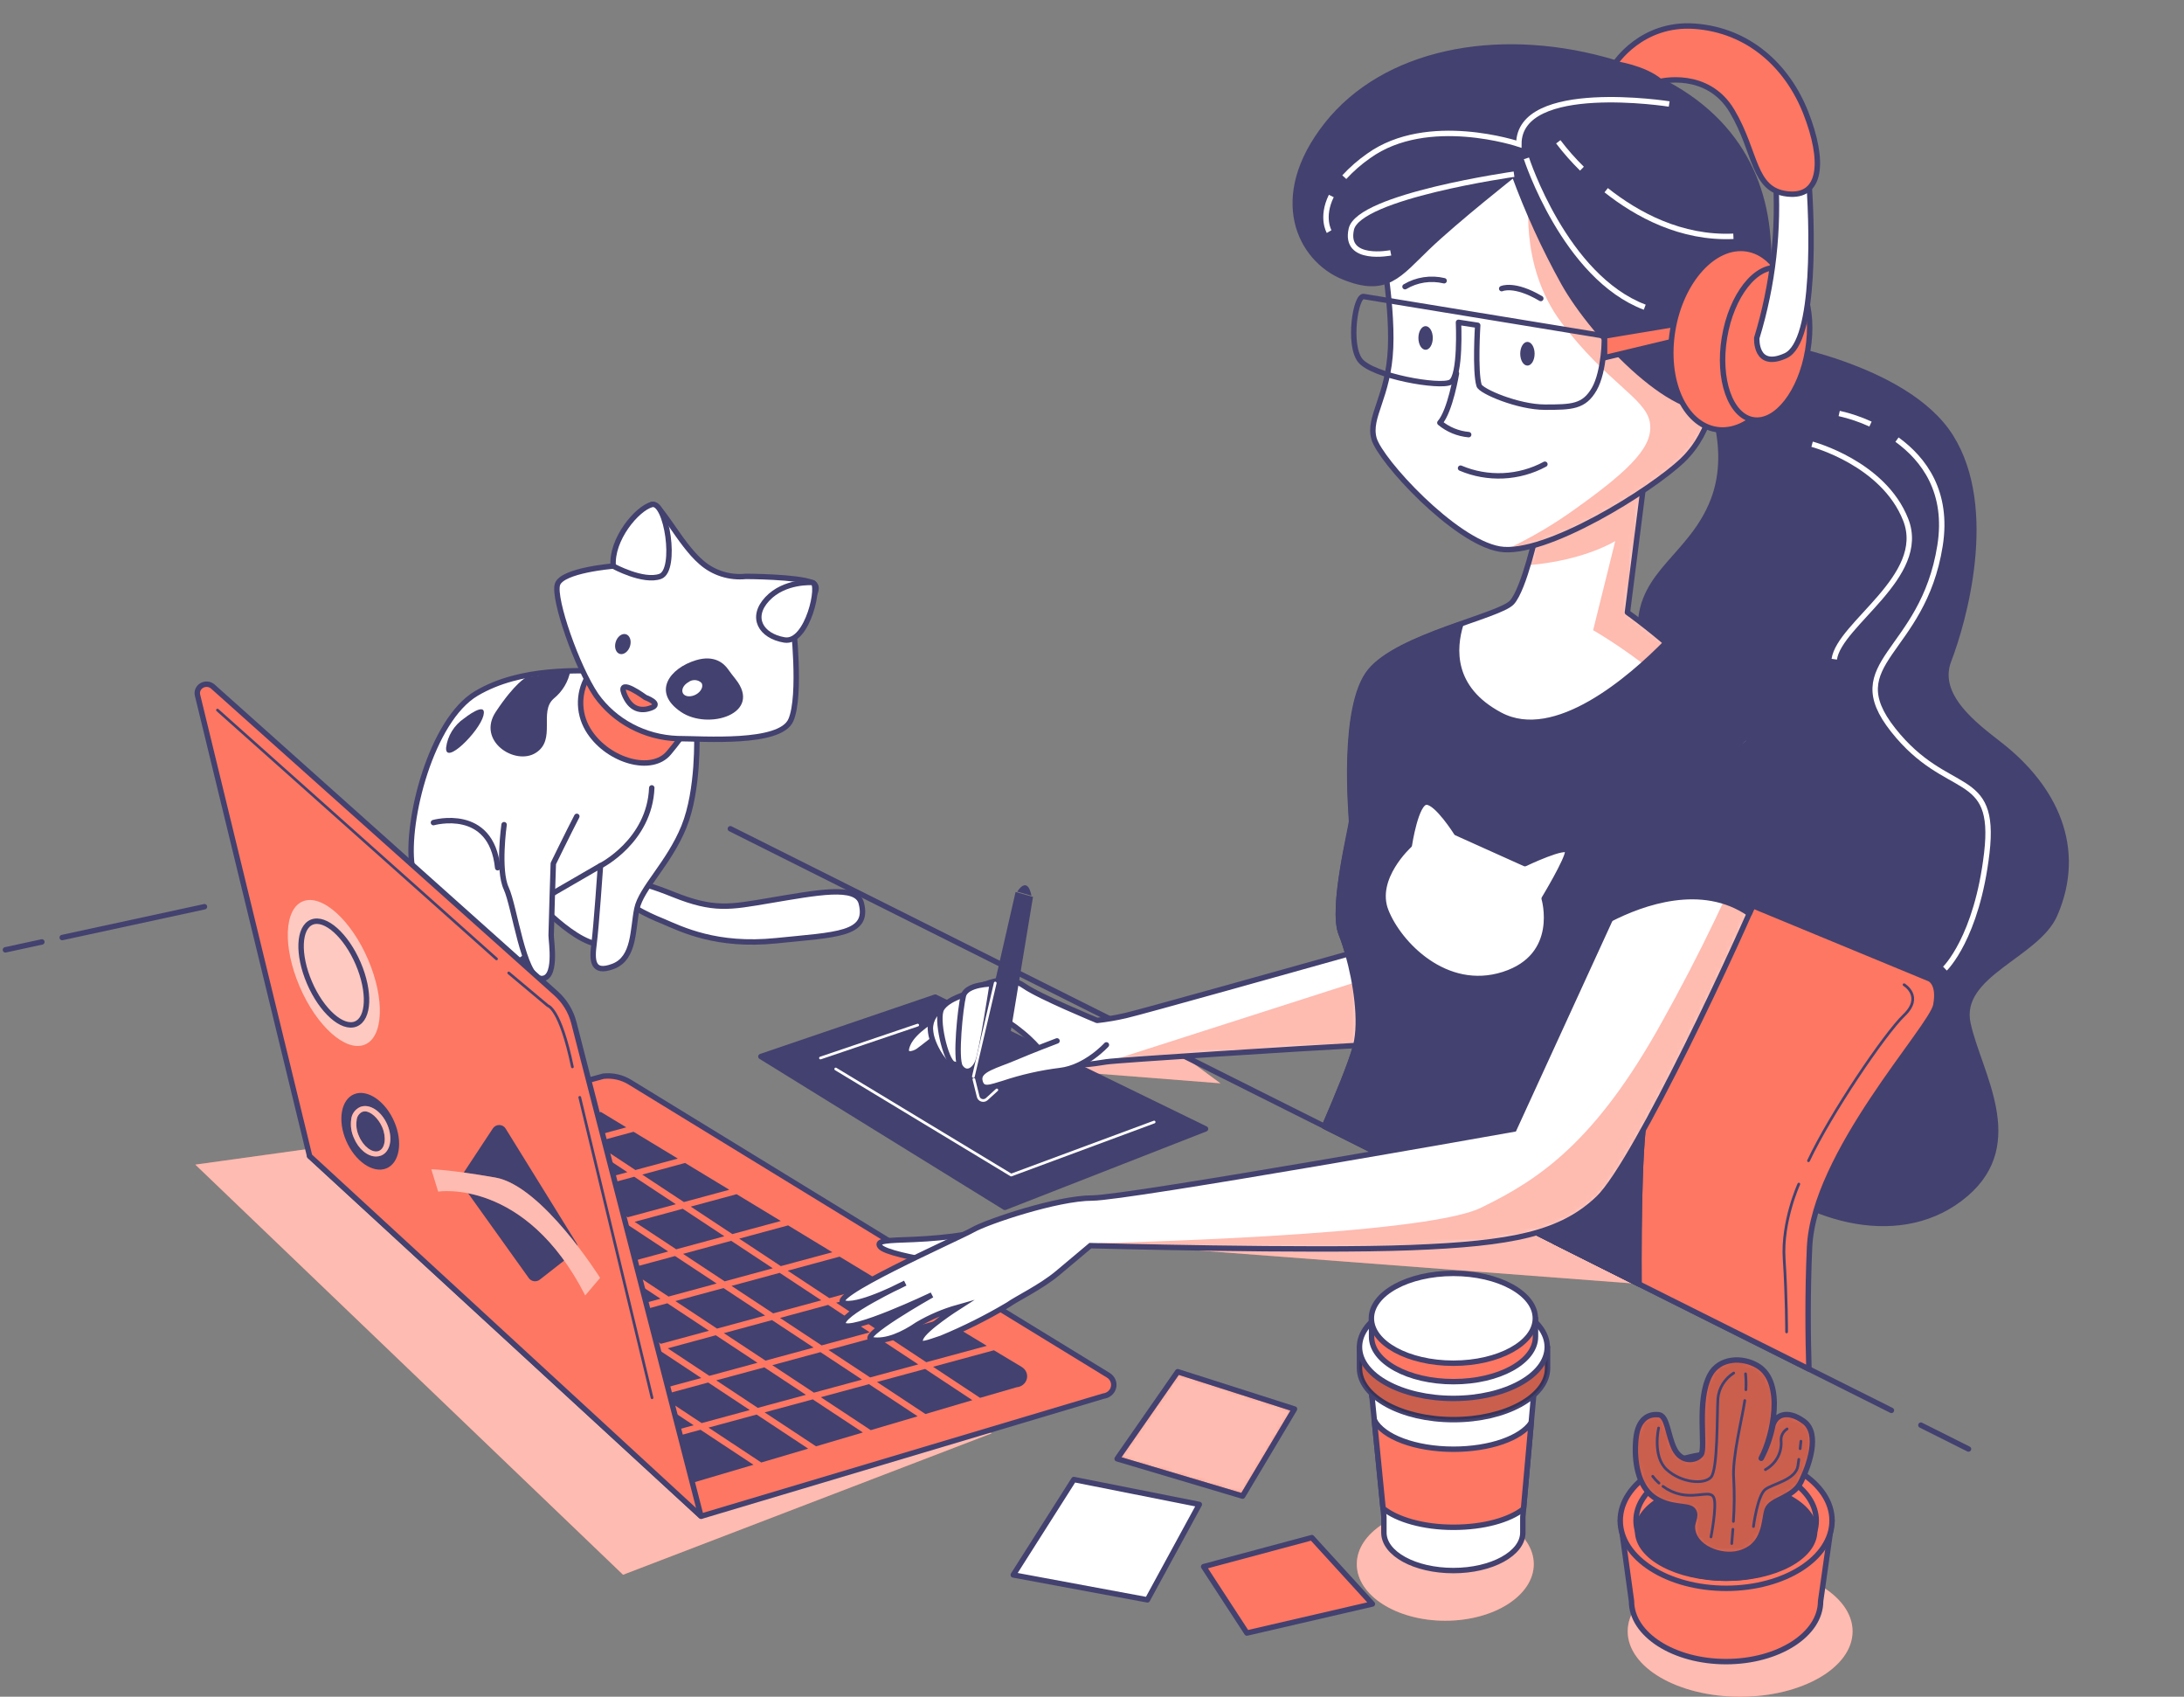
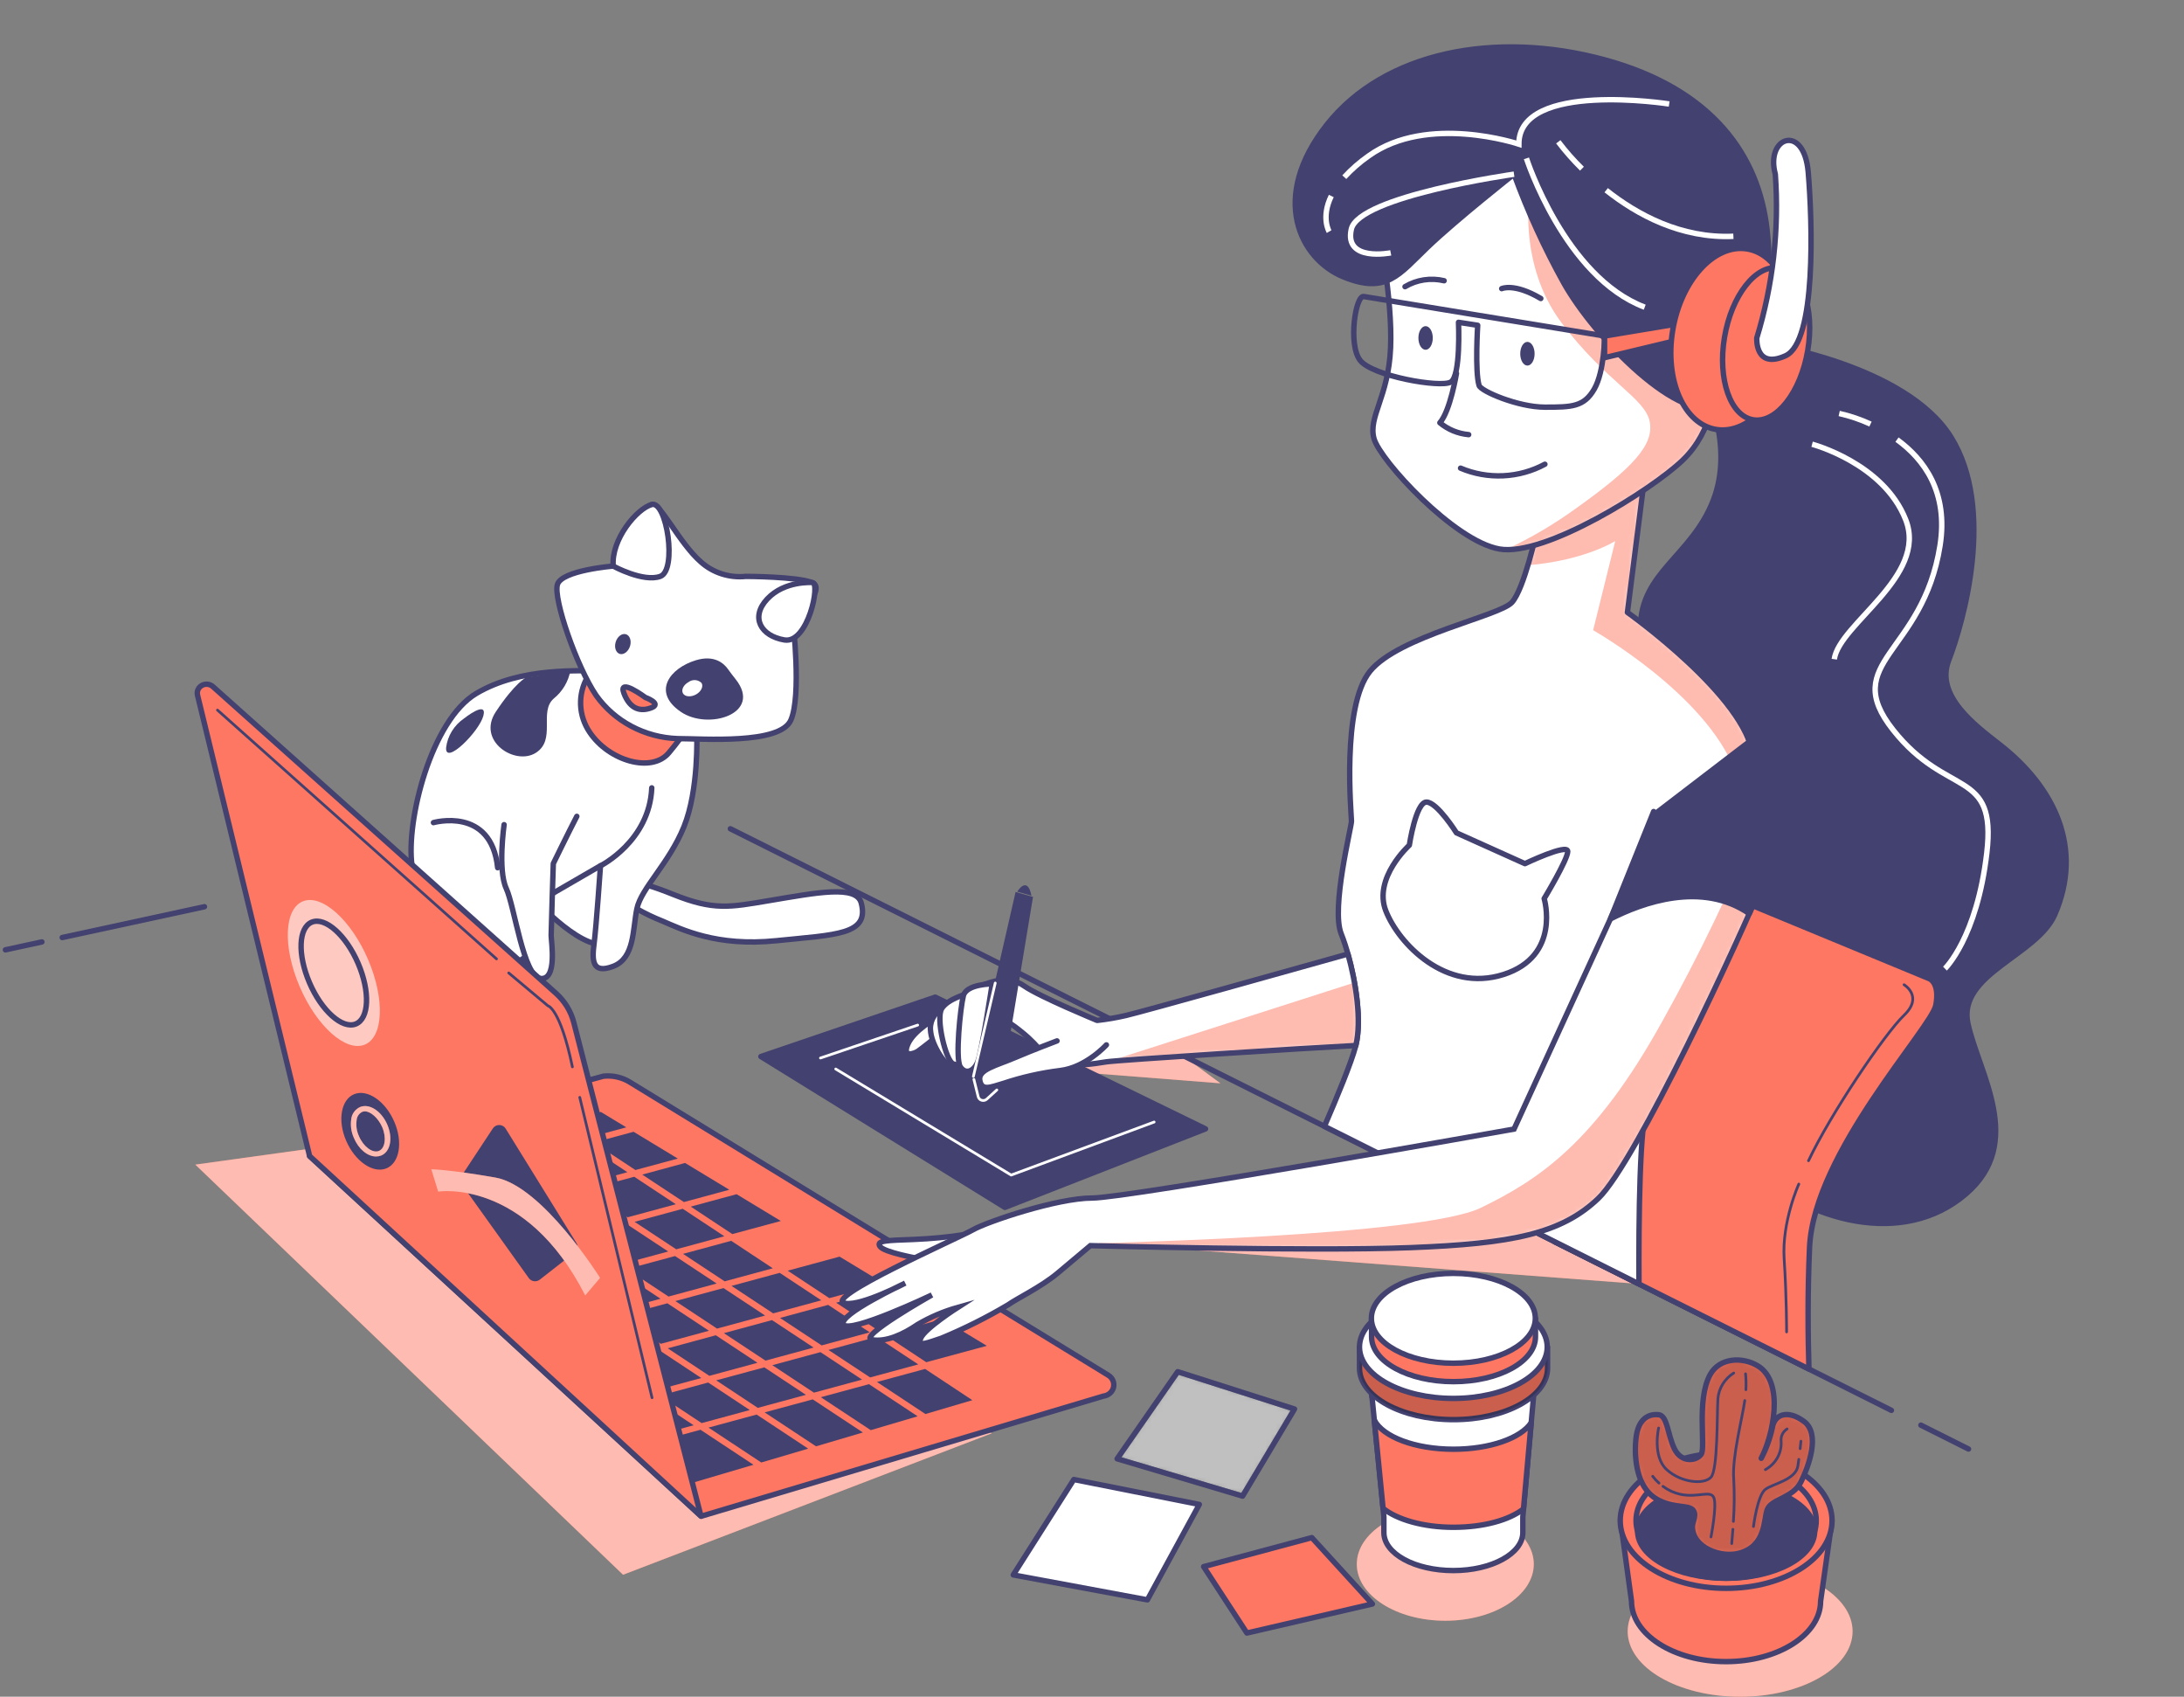
<svg xmlns="http://www.w3.org/2000/svg" width="403" height="313" viewBox="0 0 403 313" fill="none">
  <rect x="0" y="0" width="403" height="313" fill="#808080" stroke="none" />
  <path d="M183.001 264.408L114.969 290.499L36.037 214.838L87.75 207.667L183.001 264.408Z" fill="#FD7762" />
  <path opacity="0.5" d="M183.001 264.408L114.969 290.499L36.037 214.838L87.75 207.667L183.001 264.408Z" fill="white" />
  <path d="M266.689 298.981C275.708 298.981 283.019 294.308 283.019 288.543C283.019 282.778 275.708 278.104 266.689 278.104C257.671 278.104 250.36 282.778 250.36 288.543C250.36 294.308 257.671 298.981 266.689 298.981Z" fill="#FD7762" />
  <path opacity="0.5" d="M266.689 298.981C275.708 298.981 283.019 294.308 283.019 288.543C283.019 282.778 275.708 278.104 266.689 278.104C257.671 278.104 250.36 282.778 250.36 288.543C250.36 294.308 257.671 298.981 266.689 298.981Z" fill="white" />
  <path d="M202.739 229.277L302.43 236.849L280.304 225.932L202.739 229.277Z" fill="#FD7762" />
  <path opacity="0.5" d="M202.739 229.277L302.43 236.849L280.304 225.932L202.739 229.277Z" fill="white" />
  <path d="M225.192 199.842L195.616 197.523L199.331 193.316H216.344L225.192 199.842Z" fill="#FD7762" />
  <path opacity="0.5" d="M225.192 199.842L195.616 197.523L199.331 193.316H216.344L225.192 199.842Z" fill="white" />
  <path d="M321.097 313C332.556 313 341.845 307.599 341.845 300.937C341.845 294.275 332.556 288.875 321.097 288.875C309.638 288.875 300.348 294.275 300.348 300.937C300.348 307.599 309.638 313 321.097 313Z" fill="#FD7762" />
  <path opacity="0.5" d="M321.097 313C332.556 313 341.845 307.599 341.845 300.937C341.845 294.275 332.556 288.875 321.097 288.875C309.638 288.875 300.348 294.275 300.348 300.937C300.348 307.599 309.638 313 321.097 313Z" fill="white" />
  <path d="M198.147 272.93L186.971 290.529L211.721 295.127L221.304 277.528L198.147 272.93Z" fill="white" stroke="#43416F" stroke-linecap="round" stroke-linejoin="round" />
-   <path d="M217.313 253.041L206.138 269.104L229.285 275.991L238.868 259.928L217.313 253.041Z" fill="#FD7762" />
  <mask id="mask0_3_2717" style="mask-type:luminance" maskUnits="userSpaceOnUse" x="206" y="253" width="33" height="23">
    <path d="M217.313 253.041L206.138 269.104L229.285 275.991L238.868 259.928L217.313 253.041Z" fill="white" />
  </mask>
  <g mask="url(#mask0_3_2717)">
    <path opacity="0.5" d="M217.313 253.041L206.138 269.104L229.285 275.991L238.868 259.928L217.313 253.041Z" fill="white" stroke="#43416F" stroke-miterlimit="10" />
  </g>
  <path d="M217.313 253.041L206.138 269.104L229.285 275.991L238.868 259.928L217.313 253.041Z" stroke="#43416F" stroke-linecap="round" stroke-linejoin="round" />
  <path d="M242.063 283.651L222.1 289.002L230.081 301.25L253.238 295.889L242.063 283.651Z" fill="#FD7762" stroke="#43416F" stroke-linecap="round" stroke-linejoin="round" />
  <path d="M299.011 280.511L301.052 295.371C301.052 301.525 308.86 306.524 318.494 306.524C328.129 306.524 335.946 301.525 335.946 295.371L338.049 280.511H299.011Z" fill="#FD7762" stroke="#43416F" stroke-linecap="round" stroke-linejoin="round" />
  <path d="M318.515 293.003C329.309 293.003 338.059 287.41 338.059 280.511C338.059 273.611 329.309 268.018 318.515 268.018C307.721 268.018 298.97 273.611 298.97 280.511C298.97 287.41 307.721 293.003 318.515 293.003Z" fill="#FD7762" stroke="#43416F" stroke-linecap="round" stroke-linejoin="round" />
  <path d="M318.515 291.135C327.697 291.135 335.14 286.378 335.14 280.511C335.14 274.643 327.697 269.887 318.515 269.887C309.333 269.887 301.889 274.643 301.889 280.511C301.889 286.378 309.333 291.135 318.515 291.135Z" fill="#FD7762" stroke="#43416F" stroke-linecap="round" stroke-linejoin="round" />
  <path d="M318.515 291.145C327.539 291.145 334.854 287.247 334.854 282.438C334.854 277.63 327.539 273.731 318.515 273.731C309.49 273.731 302.175 277.63 302.175 282.438C302.175 287.247 309.49 291.145 318.515 291.145Z" fill="#43416F" stroke="#43416F" stroke-linecap="round" stroke-linejoin="round" />
  <path d="M324.403 251.994C321.566 250.243 317.259 250.399 315.534 253.637C312.983 258.353 314.81 267.089 313.891 268.312C312.973 269.534 310.248 269.887 308.972 267.265C307.696 264.643 307.696 261.151 306.053 260.974C304.41 260.798 302.226 261.503 301.859 265.523C301.491 269.544 302.226 274.083 305.145 276.177C308.064 278.271 311.34 277.576 312.289 278.456C313.238 279.337 312.289 280.706 312.289 281.606C312.289 285.52 317.627 287.476 321.005 286.498C325.924 285.099 325.383 280.374 326.108 278.456C326.832 276.539 330.854 276.353 332.313 273.389C333.772 270.425 335.956 264.467 332.854 262.197C329.751 259.928 327.384 260.974 327.026 263.42C326.602 265.362 325.915 267.243 324.985 269.016C327.169 264.878 329.312 255.026 324.403 251.994Z" fill="#FD7762" />
  <mask id="mask1_3_2717" style="mask-type:luminance" maskUnits="userSpaceOnUse" x="301" y="250" width="34" height="37">
    <path d="M324.403 251.994C321.566 250.243 317.259 250.399 315.534 253.637C312.983 258.353 314.81 267.089 313.891 268.312C312.973 269.534 310.248 269.887 308.972 267.265C307.696 264.643 307.696 261.151 306.053 260.974C304.41 260.798 302.226 261.503 301.859 265.523C301.491 269.544 302.226 274.083 305.145 276.177C308.064 278.271 311.34 277.576 312.289 278.456C313.238 279.337 312.289 280.706 312.289 281.606C312.289 285.52 317.627 287.476 321.005 286.498C325.924 285.099 325.383 280.374 326.108 278.456C326.832 276.539 330.854 276.353 332.313 273.389C333.772 270.425 335.956 264.467 332.854 262.197C329.751 259.928 327.384 260.974 327.026 263.42C326.602 265.362 325.915 267.243 324.985 269.016C327.169 264.878 329.312 255.026 324.403 251.994Z" fill="white" />
  </mask>
  <g mask="url(#mask1_3_2717)">
    <path opacity="0.2" d="M324.403 251.994C321.566 250.243 317.259 250.399 315.534 253.637C312.983 258.353 314.81 267.089 313.891 268.312C312.973 269.534 310.248 269.887 308.972 267.265C307.696 264.643 307.696 261.151 306.053 260.974C304.41 260.798 302.226 261.503 301.859 265.523C301.491 269.544 302.226 274.083 305.145 276.177C308.064 278.271 311.34 277.576 312.289 278.456C313.238 279.337 312.289 280.706 312.289 281.606C312.289 285.52 317.627 287.476 321.005 286.498C325.924 285.099 325.383 280.374 326.108 278.456C326.832 276.539 330.854 276.353 332.313 273.389C333.772 270.425 335.956 264.467 332.854 262.197C329.751 259.928 327.384 260.974 327.026 263.42C326.602 265.362 325.915 267.243 324.985 269.016C327.169 264.878 329.312 255.026 324.403 251.994Z" fill="black" />
  </g>
  <path d="M324.403 251.994C321.566 250.243 317.259 250.399 315.534 253.637C312.983 258.353 314.81 267.089 313.891 268.312C312.973 269.534 310.248 269.887 308.972 267.265C307.696 264.643 307.696 261.151 306.053 260.974C304.41 260.798 302.226 261.503 301.859 265.523C301.491 269.544 302.226 274.083 305.145 276.177C308.064 278.271 311.34 277.576 312.289 278.456C313.238 279.337 312.289 280.706 312.289 281.606C312.289 285.52 317.627 287.476 321.005 286.498C325.924 285.099 325.383 280.374 326.108 278.456C326.832 276.539 330.853 276.353 332.313 273.389C333.772 270.425 335.956 264.467 332.854 262.197C329.751 259.928 327.384 260.974 327.026 263.42C326.602 265.362 325.915 267.243 324.985 269.016C327.169 264.878 329.312 255.026 324.403 251.994Z" stroke="#43416F" stroke-linecap="round" stroke-linejoin="round" />
  <path d="M319.913 253.285C319.085 253.807 318.392 254.503 317.886 255.32C317.381 256.137 317.075 257.054 316.994 258C316.81 261.151 316.994 271.11 315.718 272.508C314.442 273.907 310.248 273.555 307.553 271.11C304.859 268.664 306.053 263.43 306.053 263.43" stroke="#43416F" stroke-width="0.5" stroke-linecap="round" stroke-linejoin="round" />
  <path d="M306.859 274.191C307.805 274.896 308.898 275.397 310.064 275.658C313.35 276.353 315.718 274.788 316.269 276.353C316.82 277.918 315.718 283.524 315.718 283.524" stroke="#43416F" stroke-width="0.5" stroke-linecap="round" stroke-linejoin="round" />
  <path d="M304.961 272.333C305.301 272.792 305.691 273.215 306.125 273.595" stroke="#43416F" stroke-width="0.5" stroke-linecap="round" stroke-linejoin="round" />
  <path d="M319.852 280.658C320.036 278.053 320.056 275.439 319.913 272.832C319.586 268.918 321.485 261.65 321.954 258.363" stroke="#43416F" stroke-width="0.5" stroke-linecap="round" stroke-linejoin="round" />
  <path d="M319.545 284.747C319.545 284.747 319.647 283.68 319.76 282.115" stroke="#43416F" stroke-width="0.5" stroke-linecap="round" stroke-linejoin="round" />
  <path d="M332.17 267.236C332.262 266.385 332.313 265.866 332.313 265.866" stroke="#43416F" stroke-width="0.5" stroke-linecap="round" stroke-linejoin="round" />
  <path d="M323.556 281.597C323.556 281.597 324.291 275.834 325.751 274.749C327.21 273.663 331.394 272.997 331.762 270.376C331.823 269.965 331.874 269.573 331.925 269.211" stroke="#43416F" stroke-width="0.5" stroke-linecap="round" stroke-linejoin="round" />
  <path d="M329.761 263.597C329.379 263.842 329.074 264.184 328.88 264.584C328.685 264.984 328.609 265.428 328.659 265.866C328.734 266.914 328.501 267.96 327.987 268.887C327.473 269.814 326.698 270.584 325.751 271.11" stroke="#43416F" stroke-width="0.5" stroke-linecap="round" stroke-linejoin="round" />
  <path d="M322.158 256.366C322.213 255.388 322.192 254.407 322.097 253.432" stroke="#43416F" stroke-width="0.5" stroke-linecap="round" stroke-linejoin="round" />
  <path d="M252.656 252.532L255.361 279.826V282.712C255.361 286.625 261.096 289.727 268.179 289.727C275.262 289.727 280.998 286.586 280.998 282.712V279.826L283.457 252.249L252.656 252.532Z" fill="white" stroke="#43416F" stroke-linecap="round" stroke-linejoin="round" />
  <path d="M281.12 278.349L282.539 262.452C280.63 265.299 274.936 267.343 268.2 267.343C261.107 267.343 255.177 265.054 253.595 261.973L255.208 278.251C257.82 280.335 262.648 281.744 268.2 281.744C273.752 281.744 278.508 280.404 281.12 278.349Z" fill="#FD7762" stroke="#43416F" stroke-linecap="round" stroke-linejoin="round" />
  <path d="M253.166 257.678V257.492L253.034 256.396L253.166 257.678Z" fill="white" stroke="#43416F" stroke-linecap="round" stroke-linejoin="round" />
  <path d="M283.947 248.482C281.233 245.195 275.201 242.896 268.179 242.896C261.158 242.896 255.126 245.195 252.401 248.482H250.86V252.396C250.86 257.639 258.616 261.885 268.21 261.885C277.803 261.885 285.56 257.639 285.56 252.396V248.482H283.947Z" fill="#FD7762" stroke="#43416F" stroke-linecap="round" stroke-linejoin="round" />
  <path opacity="0.2" d="M283.947 248.482C281.233 245.195 275.201 242.896 268.179 242.896C261.158 242.896 255.126 245.195 252.401 248.482H250.86V252.396C250.86 257.639 258.616 261.885 268.21 261.885C277.803 261.885 285.56 257.639 285.56 252.396V248.482H283.947Z" fill="black" />
  <path d="M268.179 257.971C277.745 257.971 285.499 253.723 285.499 248.482C285.499 243.241 277.745 238.993 268.179 238.993C258.614 238.993 250.86 243.241 250.86 248.482C250.86 253.723 258.614 257.971 268.179 257.971Z" fill="white" stroke="#43416F" stroke-linecap="round" stroke-linejoin="round" />
  <path d="M281.957 243.189C279.579 240.313 274.313 238.298 268.179 238.298C262.046 238.298 256.779 240.303 254.401 243.189H253.085V246.594C253.085 251.172 259.851 254.88 268.21 254.88C276.569 254.88 283.335 251.172 283.335 246.594V243.189H281.957Z" fill="#FD7762" stroke="#43416F" stroke-linecap="round" stroke-linejoin="round" />
  <path d="M268.179 251.476C276.533 251.476 283.304 247.766 283.304 243.19C283.304 238.614 276.533 234.904 268.179 234.904C259.826 234.904 253.054 238.614 253.054 243.19C253.054 247.766 259.826 251.476 268.179 251.476Z" fill="white" stroke="#43416F" stroke-linecap="round" stroke-linejoin="round" />
  <path d="M115.52 162.725C115.52 162.725 116.704 161.972 124.215 164.995C131.727 168.017 134.676 167.362 141.984 166.129C150.761 164.662 158.048 163.195 158.926 166.599C160.446 172.469 154.302 172.4 143.249 173.535C132.196 174.67 125.787 171.432 122.235 169.915C120.601 169.272 119.018 168.513 117.5 167.646L115.52 162.725Z" fill="white" stroke="#43416F" stroke-linecap="round" stroke-linejoin="round" />
  <path d="M98.537 165.758C98.537 165.758 108.417 176.734 112.754 173.701C117.092 170.669 116.704 160.837 112.754 157.804C108.805 154.772 97.752 160.455 98.537 165.758Z" fill="white" stroke="#43416F" stroke-linecap="round" stroke-linejoin="round" />
  <path d="M128.573 135.47C128.573 135.47 128.971 145.693 126.206 152.502C123.44 159.31 118.306 163.859 117.52 167.645C116.735 171.431 117.122 176.734 113.173 178.25C109.223 179.766 109.223 177.115 109.621 174.083C110.019 171.05 110.805 159.702 110.805 159.702L97.752 167.264C97.752 167.264 101.303 176.734 93.802 177.868C86.301 179.003 77.217 168.027 76.034 159.731C74.85 151.435 79.585 132.848 87.882 127.927C96.18 123.006 106.835 123.769 112.377 123.769C117.918 123.769 126.185 127.526 128.573 135.47Z" fill="white" stroke="#43416F" stroke-linecap="round" stroke-linejoin="round" />
  <path d="M97.088 124.963C97.088 124.963 95.047 125.941 91.485 131.312C87.923 136.682 95.047 141.31 98.874 138.874C102.701 136.438 99.374 131.312 102.181 128.866C103.796 127.553 104.879 125.739 105.243 123.74L97.088 124.963Z" fill="#43416F" />
  <path d="M85.637 132.525C84.725 133.15 83.958 133.95 83.387 134.875C82.816 135.8 82.453 136.829 82.32 137.896C82.065 141.31 88.444 134.961 89.199 132.026C89.954 129.091 85.637 132.525 85.637 132.525Z" fill="#43416F" />
  <path d="M108.417 124.874C107.511 126.451 107.07 128.235 107.14 130.034C107.21 131.833 107.789 133.579 108.815 135.087C112.366 140.39 120.266 142.659 123.419 138.873C126.573 135.087 127.767 133.199 126.583 131.311C125.399 129.423 113.948 121.841 108.417 124.874Z" fill="#FD7762" stroke="#43416F" stroke-linecap="round" stroke-linejoin="round" />
  <path d="M137.636 106.327C136.137 106.483 134.621 106.327 133.19 105.87C131.76 105.412 130.45 104.664 129.349 103.676C125.399 100.271 121.837 92.7 120.266 93.071C118.694 93.443 113.122 104.429 113.122 104.429C113.122 104.429 103.64 105.192 102.855 107.834C102.069 110.475 106.406 122.977 109.999 128.28C111.674 130.642 113.904 132.593 116.51 133.978C119.116 135.363 122.024 136.142 125.001 136.253C129.737 136.253 143.954 137.388 145.933 132.839C147.913 128.29 146.321 114.672 146.321 114.672C146.321 114.672 152.649 108.616 149.883 107.481C147.117 106.347 137.636 106.327 137.636 106.327Z" fill="white" stroke="#43416F" stroke-linecap="round" stroke-linejoin="round" />
  <path d="M135.717 125.266C135.238 124.669 134.778 124.063 134.329 123.437C133.584 122.38 131.819 120.766 128.42 121.793C123.583 123.251 120.256 127.663 125.624 131.312C130.676 134.785 140.82 131.654 135.717 125.266Z" fill="#43416F" />
  <path d="M113.152 104.429C113.152 104.429 118.684 107.461 121.837 106.327C124.991 105.192 123.021 92.318 120.266 93.071C117.51 93.824 112.754 99.508 113.152 104.429Z" fill="white" stroke="#43416F" stroke-linecap="round" stroke-linejoin="round" />
  <path d="M149.883 107.461C149.883 107.461 144.78 107.079 141.586 110.484C138.391 113.888 140.402 117.332 144.75 118.056C149.097 118.78 151.455 107.461 149.883 107.461Z" fill="white" stroke="#43416F" stroke-linecap="round" stroke-linejoin="round" />
  <path d="M119.082 128.661C119.082 128.661 113.979 124.875 115.132 127.898C116.285 130.921 118.286 131.312 120.235 130.549C122.184 129.786 119.082 128.661 119.082 128.661Z" fill="#FD7762" stroke="#43416F" stroke-linecap="round" stroke-linejoin="round" />
  <path d="M116.265 119.172C115.969 120.15 115.132 120.835 114.397 120.639C113.663 120.443 113.305 119.465 113.601 118.458C113.897 117.45 114.734 116.794 115.469 116.99C116.204 117.186 116.561 118.174 116.265 119.172Z" fill="#43416F" />
  <path d="M128.441 128.104C127.492 128.632 126.399 128.554 126.032 127.918C125.665 127.282 126.093 126.353 127.053 125.824C127.403 125.557 127.846 125.427 128.293 125.46C128.74 125.492 129.157 125.685 129.461 126.001C129.829 126.636 129.38 127.576 128.441 128.104Z" fill="white" />
  <path d="M93.016 152.13C93.016 152.13 91.832 160.455 93.404 163.87C94.976 167.284 96.568 180.148 99.731 180.5C102.895 180.853 101.701 173.652 101.701 172.547C101.701 171.441 102.099 159.301 102.099 159.301C102.099 159.301 104.865 153.617 106.437 150.594" fill="white" />
  <path d="M93.016 152.13C93.016 152.13 91.832 160.455 93.404 163.87C94.976 167.284 96.568 180.148 99.731 180.5C102.895 180.853 101.701 173.652 101.701 172.547C101.701 171.441 102.099 159.301 102.099 159.301C102.099 159.301 104.865 153.617 106.437 150.594" stroke="#43416F" stroke-linecap="round" stroke-linejoin="round" />
  <path d="M79.983 151.749C79.983 151.749 90.648 148.716 91.832 160.074" stroke="#43416F" stroke-linecap="round" stroke-linejoin="round" />
  <path d="M110.785 159.731C110.785 159.731 119.868 155.182 120.266 145.341" stroke="#43416F" stroke-linecap="round" stroke-linejoin="round" />
  <path d="M1 175.219L7.726 173.761" stroke="#43416F" stroke-linecap="round" stroke-linejoin="round" />
  <path d="M57.132 213.264L111.366 198.521C113.09 198.346 114.824 198.747 116.275 199.656L204.525 253.706C204.901 253.939 205.194 254.277 205.362 254.675C205.531 255.072 205.569 255.51 205.47 255.928C205.371 256.347 205.14 256.726 204.808 257.014C204.477 257.303 204.061 257.487 203.617 257.541L129.4 279.699L57.132 213.264Z" fill="#FD7762" stroke="#43416F" stroke-linecap="round" stroke-linejoin="round" />
  <path d="M88.842 216.375L96.527 221.453L105.406 219.046L97.731 213.979L88.842 216.375Z" fill="#43416F" />
  <path d="M93.628 230.57L85.954 225.493L77.064 227.9L84.749 232.977L93.628 230.57Z" fill="#43416F" />
  <path d="M108.151 219.486L115.826 224.554L124.705 222.147L117.03 217.08L108.151 219.486Z" fill="#43416F" />
  <path d="M117.102 225.395L124.777 230.462L133.656 228.056L125.981 222.988L117.102 225.395Z" fill="#43416F" />
  <path d="M97.792 222.285L105.467 227.362L114.346 224.955L106.672 219.888L97.792 222.285Z" fill="#43416F" />
  <path d="M78.483 219.183L86.158 224.26L95.047 221.854L87.362 216.776L78.483 219.183Z" fill="#43416F" />
  <path d="M139.769 251.398L132.084 246.32L123.215 248.727L130.89 253.804L139.769 251.398Z" fill="#43416F" />
  <path d="M129.4 254.205L121.725 249.128L112.846 251.535L120.531 256.602L129.4 254.205Z" fill="#43416F" />
  <path d="M102.569 236.479L94.894 231.402L86.015 233.808L93.69 238.876L102.569 236.479Z" fill="#43416F" />
  <path d="M148.709 257.307L141.035 252.239L132.156 254.636L139.83 259.713L148.709 257.307Z" fill="#43416F" />
  <path d="M111.519 242.387L103.834 237.31L94.955 239.717L102.64 244.784L111.519 242.387Z" fill="#43416F" />
  <path d="M120.46 248.297L112.785 243.22L103.906 245.626L111.581 250.704L120.46 248.297Z" fill="#43416F" />
  <path d="M126.042 231.304L133.717 236.371L142.596 233.964L134.921 228.897L126.042 231.304Z" fill="#43416F" />
  <path d="M87.433 225.092L95.108 230.169L103.987 227.762L96.313 222.695L87.433 225.092Z" fill="#43416F" />
  <path d="M159.068 254.499L151.394 249.432L142.514 251.838L150.189 256.906L159.068 254.499Z" fill="#43416F" />
  <path d="M132.237 236.773L124.562 231.706L115.683 234.102L123.358 239.18L132.237 236.773Z" fill="#43416F" />
  <path d="M112.928 233.671L105.253 228.594L96.374 231L104.049 236.078L112.928 233.671Z" fill="#43416F" />
  <path d="M75.737 218.753L71.247 215.779L65.174 217.413L68.726 220.651L75.737 218.753Z" fill="#43416F" />
  <path d="M84.678 224.661L77.003 219.584L69.726 221.56L75.737 227.019L75.799 227.058L84.678 224.661Z" fill="#43416F" />
  <path d="M106.733 228.203L114.418 233.27L123.297 230.864L115.612 225.796L106.733 228.203Z" fill="#43416F" />
  <path d="M121.878 239.58L114.203 234.513L105.324 236.91L112.999 241.987L121.878 239.58Z" fill="#43416F" />
  <path d="M160.487 245.782L152.812 240.715L143.933 243.121L151.608 248.189L160.487 245.782Z" fill="#43416F" />
  <path d="M134.983 237.213L142.668 242.281L151.547 239.874L143.872 234.807L134.983 237.213Z" fill="#43416F" />
  <path d="M150.128 248.589L142.453 243.522L133.574 245.929L141.249 250.996L150.128 248.589Z" fill="#43416F" />
  <path d="M141.178 242.681L133.503 237.614L124.624 240.011L132.309 245.088L141.178 242.681Z" fill="#43416F" />
  <path d="M130.819 245.489L123.144 240.421L114.265 242.818L121.939 247.895L130.819 245.489Z" fill="#43416F" />
  <path d="M92.21 239.277L84.535 234.209L83.851 234.395L89.903 239.903L92.21 239.277Z" fill="#43416F" />
  <path d="M160.344 255.34L151.465 257.747L160.671 263.822L169.325 261.269L160.344 255.34Z" fill="#43416F" />
  <path d="M149.975 258.148L141.096 260.545L150.577 266.806L159.221 264.252L149.975 258.148Z" fill="#43416F" />
  <path d="M110.101 251.094L102.426 246.027L97.966 247.23L104.028 252.748L110.101 251.094Z" fill="#43416F" />
  <path d="M169.438 251.692L161.753 246.624L152.873 249.031L160.558 254.098L169.438 251.692Z" fill="#43416F" />
  <path d="M119.041 257.013L111.366 251.936L105.028 253.657L111.08 259.165L119.041 257.013Z" fill="#43416F" />
  <path d="M127.992 262.922L120.317 257.845L112.081 260.075L118.143 265.583L127.992 262.922Z" fill="#43416F" />
  <path d="M138.351 260.114L130.676 255.037L121.797 257.444L129.471 262.521L138.351 260.114Z" fill="#43416F" />
-   <path d="M188.502 252.151L183.399 249.089L172.173 252.132L180.848 257.865L187.604 255.908C188.049 255.871 188.47 255.699 188.807 255.418C189.144 255.137 189.379 254.76 189.479 254.343C189.579 253.926 189.538 253.489 189.363 253.095C189.187 252.701 188.886 252.371 188.502 252.151Z" fill="#43416F" />
  <path d="M129.257 263.754L119.143 266.493L127.104 273.732L139.034 270.211L129.257 263.754Z" fill="#43416F" />
  <path d="M173.928 243.327L163.243 246.223L170.917 251.29L182.093 248.267L173.928 243.327Z" fill="#43416F" />
  <path d="M170.703 252.532L161.824 254.939L170.764 260.848L179.419 258.294L170.703 252.532Z" fill="#43416F" />
  <path d="M108.304 209.928L115.561 207.962L110.876 205.125L103.875 207.003L108.304 209.928Z" fill="#43416F" />
  <path d="M149.128 267.236L139.616 260.946L130.737 263.352L140.473 269.79L149.128 267.236Z" fill="#43416F" />
  <path d="M109.57 210.769L117.245 215.837L125.073 213.724L116.908 208.783L109.57 210.769Z" fill="#43416F" />
  <path d="M127.461 222.587L135.136 227.654L144.076 225.238L135.921 220.297L127.461 222.587Z" fill="#43416F" />
  <path d="M118.51 216.679L126.195 221.746L134.574 219.476L126.41 214.536L118.51 216.679Z" fill="#43416F" />
-   <path d="M136.401 228.496L144.076 233.564L153.578 231.001L145.423 226.051L136.401 228.496Z" fill="#43416F" />
  <path d="M145.352 234.405L153.026 239.472L163.079 236.753L154.925 231.812L145.352 234.405Z" fill="#43416F" />
  <path d="M164.426 237.565L154.292 240.314L161.967 245.382L172.581 242.516L164.426 237.565Z" fill="#43416F" />
  <path d="M99.211 213.577L106.886 218.645L115.765 216.238L108.09 211.17L99.211 213.577Z" fill="#43416F" />
  <path d="M81.279 232.067L82.851 233.485L83.259 233.368L81.279 232.067Z" fill="#43416F" />
  <path d="M77.217 218.351L86.097 215.945L81.626 212.99L72.727 215.377L77.217 218.351Z" fill="#43416F" />
  <path d="M87.576 215.544L96.455 213.137L92.006 210.192L83.106 212.589L87.576 215.544Z" fill="#43416F" />
  <path d="M93.496 209.801L97.945 212.736L106.825 210.329L102.385 207.404L93.496 209.801Z" fill="#43416F" />
  <path d="M101.15 245.195L93.475 240.118L90.903 240.813L96.966 246.32L101.15 245.195Z" fill="#43416F" />
  <path d="M129.349 279.699L105.875 188.611C105.341 186.541 104.188 184.664 102.559 183.211L39.282 126.657C39.013 126.417 38.671 126.267 38.307 126.228C37.942 126.188 37.574 126.262 37.256 126.439C36.938 126.615 36.688 126.884 36.542 127.207C36.396 127.53 36.362 127.889 36.445 128.232L57.132 213.264L129.349 279.699Z" fill="#FD7762" stroke="#43416F" stroke-linecap="round" stroke-linejoin="round" />
  <path d="M93.873 179.484L101.109 185.549C101.109 185.549 103.365 185.98 105.62 196.809" stroke="#43416F" stroke-width="0.5" stroke-linecap="round" stroke-linejoin="round" />
  <path d="M106.978 202.434L120.317 257.844" stroke="#43416F" stroke-width="0.5" stroke-linecap="round" stroke-linejoin="round" />
  <path d="M67.92 177.009C71.053 184.307 70.767 191.341 67.277 192.72C63.786 194.099 58.408 189.296 55.275 181.959C52.142 174.622 52.427 167.627 55.918 166.257C59.408 164.888 64.787 169.711 67.92 177.009Z" fill="#FD7762" />
  <path opacity="0.6" d="M67.92 177.009C71.053 184.307 70.767 191.341 67.277 192.72C63.786 194.099 58.408 189.296 55.275 181.959C52.142 174.622 52.427 167.627 55.918 166.257C59.408 164.888 64.787 169.711 67.92 177.009Z" fill="white" />
  <path d="M65.633 188.902C68.114 187.922 68.318 182.921 66.088 177.73C63.858 172.539 60.04 169.125 57.559 170.104C55.078 171.083 54.874 176.085 57.104 181.276C59.334 186.467 63.153 189.881 65.633 188.902Z" stroke="#43416F" stroke-miterlimit="10" />
  <path d="M72.757 206.934C74.39 210.72 73.717 214.575 71.267 215.543C68.818 216.512 65.511 214.222 63.878 210.446C62.245 206.67 62.929 202.806 65.379 201.837C67.828 200.869 71.135 203.158 72.757 206.934Z" fill="#43416F" />
  <path d="M69.379 213.342C67.838 213.342 66.164 212.002 65.297 209.908C64.808 208.832 64.639 207.647 64.807 206.484C64.852 205.999 65.028 205.534 65.318 205.134C65.608 204.735 66.002 204.414 66.46 204.205C68.185 203.52 70.39 204.958 71.472 207.472C72.543 209.987 72.033 212.491 70.308 213.176C70.013 213.288 69.697 213.345 69.379 213.342ZM67.338 205.017C67.163 205.015 66.989 205.049 66.828 205.115C66.534 205.265 66.287 205.486 66.108 205.755C65.929 206.024 65.826 206.332 65.807 206.651C65.661 207.648 65.81 208.665 66.236 209.586C67.062 211.542 68.746 212.775 69.91 212.315C71.073 211.855 71.349 209.83 70.512 207.893C69.747 206.181 68.359 205.017 67.338 205.017Z" fill="#FD7762" />
  <g opacity="0.5">
    <path d="M69.379 213.342C67.838 213.342 66.164 212.002 65.297 209.908C64.808 208.832 64.639 207.647 64.807 206.484C64.852 205.999 65.028 205.534 65.318 205.134C65.608 204.735 66.002 204.414 66.46 204.205C68.185 203.52 70.39 204.958 71.472 207.472C72.543 209.987 72.033 212.491 70.308 213.176C70.013 213.288 69.697 213.345 69.379 213.342ZM67.338 205.017C67.163 205.015 66.989 205.049 66.828 205.115C66.534 205.265 66.287 205.486 66.108 205.755C65.929 206.024 65.826 206.332 65.807 206.651C65.661 207.648 65.81 208.665 66.236 209.586C67.062 211.542 68.746 212.775 69.91 212.315C71.073 211.855 71.349 209.83 70.512 207.893C69.747 206.181 68.359 205.017 67.338 205.017Z" fill="white" />
  </g>
  <path d="M90.954 208.148L85.147 216.952C84.998 217.167 84.918 217.419 84.918 217.676C84.918 217.934 84.998 218.186 85.147 218.4L97.578 235.775C97.687 235.929 97.828 236.059 97.993 236.158C98.158 236.256 98.343 236.321 98.535 236.347C98.728 236.372 98.924 236.359 99.11 236.308C99.297 236.257 99.47 236.168 99.619 236.049L106.059 231.01C106.316 230.812 106.489 230.532 106.547 230.221C106.605 229.91 106.544 229.589 106.376 229.318L93.302 208.197C93.185 208 93.017 207.835 92.814 207.719C92.61 207.603 92.379 207.539 92.143 207.534C91.906 207.529 91.672 207.583 91.464 207.691C91.256 207.798 91.08 207.956 90.954 208.148Z" fill="#43416F" />
  <path d="M80.851 219.819C80.851 219.819 96.935 217.256 107.988 238.974L110.733 235.735C110.733 235.735 100.089 218.743 91.414 217.226C82.739 215.71 79.585 215.7 79.585 215.7L80.851 219.819Z" fill="#FD7762" />
  <path opacity="0.5" d="M80.851 219.819C80.851 219.819 96.935 217.256 107.988 238.974L110.733 235.735C110.733 235.735 100.089 218.743 91.414 217.226C82.739 215.71 79.585 215.7 79.585 215.7L80.851 219.819Z" fill="white" />
  <path d="M11.481 172.949L37.731 167.265" stroke="#43416F" stroke-linecap="round" stroke-linejoin="round" />
  <path d="M178.143 227.733C174.997 228.209 171.824 228.513 168.642 228.643C163.712 228.829 161.62 228.829 162.375 229.924C163.13 231.02 169.029 232.106 171.111 232.468C173.193 232.83 178.143 227.733 178.143 227.733Z" fill="white" stroke="#43416F" stroke-miterlimit="10" />
  <path d="M363.237 267.305L354.449 262.902" stroke="#43416F" stroke-linecap="round" stroke-linejoin="round" />
  <path d="M187.706 164.487C187.706 164.487 189.553 161.385 190.329 165.23L187.706 164.487Z" fill="#43416F" />
  <path d="M349.01 260.173L134.768 152.885" stroke="#43416F" stroke-linecap="round" stroke-linejoin="round" />
  <path d="M140.402 194.901L185.42 222.724L222.447 208.245L172.571 183.944L140.402 194.901Z" fill="#43416F" stroke="#43416F" stroke-linecap="round" stroke-linejoin="round" />
  <path d="M169.335 189.101L151.394 195.176" stroke="white" stroke-width="0.5" stroke-linecap="round" stroke-linejoin="round" />
  <path d="M154.21 197.201L186.583 216.766L212.966 206.984" stroke="white" stroke-width="0.5" stroke-linecap="round" stroke-linejoin="round" />
  <path d="M325.893 63.43C325.893 63.43 351.673 67.343 359.971 80.589C368.268 93.835 362.339 114.653 359.573 121.844C357.072 128.369 364.461 133.818 369.003 137.359C379.209 145.303 384.465 156.514 379.158 168.713C375.851 176.305 361.144 179.709 363.135 188.846C365.125 197.984 373.79 210.799 362.737 220.269C351.071 230.247 333.568 225.102 323.342 215.779C311.84 205.291 307.88 187.046 313.769 172.949C320.913 155.917 324.822 144.941 318.106 137.731C311.391 130.521 302.706 125.992 302.706 115.778C302.706 105.565 312.187 102.532 316.137 92.299C320.086 82.067 314.555 71.481 314.555 71.481L325.893 63.43Z" fill="#43416F" stroke="#43416F" stroke-linecap="round" stroke-linejoin="round" />
  <path d="M350.041 81.098C355.021 84.708 359.552 90.783 357.981 100.664C354.796 120.719 339.335 122.03 349.336 134.669C359.338 147.308 368.442 141.634 366.615 157.326C364.788 173.018 358.889 178.682 358.889 178.682" stroke="white" stroke-miterlimit="10" />
  <path d="M339.375 76.275C341.369 76.724 343.306 77.38 345.152 78.231" stroke="white" stroke-miterlimit="10" />
  <path d="M334.375 81.949C334.375 81.949 347.56 85.431 351.653 95.889C355.746 106.347 339.406 115.073 338.467 121.608" stroke="white" stroke-miterlimit="10" />
  <path d="M333.793 252.552C333.609 246.555 333.527 238.553 333.905 230.11C334.701 212.697 356.419 189.6 357.205 185.442C357.991 181.284 356.021 180.55 356.021 180.55L312.973 162.755C292.959 175.356 288.091 212.002 286.897 229.103L333.793 252.552Z" fill="#FD7762" stroke="#43416F" stroke-linecap="round" stroke-linejoin="round" />
  <path d="M351.347 181.656C351.347 181.656 354.96 183.818 351.347 187.281C347.734 190.744 337.793 205.467 333.711 214.125" stroke="#43416F" stroke-width="0.5" stroke-linecap="round" stroke-linejoin="round" />
  <path d="M331.925 218.43C331.925 218.43 328.761 225.356 329.221 232.282C329.68 239.208 329.67 245.704 329.67 245.704" stroke="#43416F" stroke-width="0.5" stroke-linecap="round" stroke-linejoin="round" />
  <path d="M247.482 172.255C249.38 176.99 251.666 187.174 250.146 192.994C249.36 196.017 246.727 202.366 244.389 207.776L302.43 236.851C302.369 225.268 302.522 206.984 304.063 203.589C306.339 198.492 324.567 150.459 323.454 139.541C322.342 128.623 300.297 112.971 300.297 112.971L303.675 86.361L283.559 98.013C283.559 98.013 281.273 108.559 278.998 111.112C276.722 113.665 258.116 117.295 252.799 123.83C247.482 130.365 249.38 150.4 249.38 151.486C249.38 152.572 245.584 167.559 247.482 172.255Z" fill="white" />
  <mask id="mask2_3_2717" style="mask-type:luminance" maskUnits="userSpaceOnUse" x="244" y="86" width="80" height="151">
    <path d="M247.482 172.255C249.38 176.99 251.666 187.174 250.146 192.994C249.36 196.017 246.727 202.366 244.389 207.776L302.43 236.851C302.369 225.268 302.522 206.984 304.063 203.589C306.339 198.492 324.567 150.459 323.454 139.541C322.342 128.623 300.297 112.971 300.297 112.971L303.675 86.361L283.559 98.013C283.559 98.013 281.273 108.559 278.998 111.112C276.722 113.665 258.116 117.295 252.799 123.83C247.482 130.365 249.38 150.4 249.38 151.486C249.38 152.572 245.584 167.559 247.482 172.255Z" fill="white" />
  </mask>
  <g mask="url(#mask2_3_2717)">
    <g style="mix-blend-mode:multiply" opacity="0.5">
      <path d="M323.424 139.502C322.281 128.584 300.267 112.932 300.267 112.932L303.675 86.361L283.56 98.013C283.56 98.013 282.896 101.055 281.937 104.274C283.233 104.166 284.682 103.99 286.305 103.716C293.98 102.415 298.052 99.803 298.052 99.803L293.97 116.258C293.97 116.258 314.749 127.997 320.168 142.241C320.903 144.198 321.689 146.027 322.495 147.847C323.182 145.116 323.494 142.31 323.424 139.502Z" fill="#FD7762" />
    </g>
  </g>
  <path d="M247.482 172.255C249.38 176.99 251.666 187.174 250.146 192.994C249.36 196.017 246.727 202.366 244.389 207.776L302.43 236.851C302.369 225.268 302.522 206.984 304.063 203.589C306.339 198.492 324.567 150.459 323.454 139.541C322.342 128.623 300.297 112.971 300.297 112.971L303.675 86.361L283.559 98.013C283.559 98.013 281.273 108.559 278.998 111.112C276.722 113.665 258.116 117.295 252.799 123.83C247.482 130.365 249.38 150.4 249.38 151.486C249.38 152.572 245.584 167.559 247.482 172.255Z" stroke="#43416F" stroke-linecap="round" stroke-linejoin="round" />
-   <path d="M247.482 172.254C249.38 176.989 251.666 187.173 250.146 192.994C249.36 196.017 246.727 202.366 244.389 207.776L302.43 236.851C302.369 225.268 302.522 206.983 304.063 203.589C306.339 198.492 324.567 150.458 323.454 139.541C322.75 132.741 313.953 124.123 307.411 118.576C300.971 125.121 286.999 137.33 276.793 131.89C267.608 126.999 268.189 119.564 269.547 115.142C263.342 117.333 255.922 120.131 252.87 123.888C247.553 130.442 249.452 150.458 249.452 151.544C249.452 152.63 245.584 167.559 247.482 172.254Z" fill="#43416F" stroke="#43416F" stroke-linecap="round" stroke-linejoin="round" />
  <path d="M281.386 159.321L268.751 153.637C268.751 153.637 265.189 147.963 263.219 147.963C261.249 147.963 260.055 155.917 260.055 155.917C260.055 155.917 253.35 161.972 255.718 168.028C258.086 174.084 266.771 183.172 277.436 179.767C288.101 176.363 284.937 165.768 284.937 165.768C284.937 165.768 289.285 158.578 289.285 157.061C289.285 155.545 281.386 159.321 281.386 159.321Z" fill="white" stroke="#43416F" stroke-linecap="round" stroke-linejoin="round" />
  <path d="M254.32 41.957C254.32 41.957 256.983 55.066 256.596 64.164C256.208 73.262 252.421 76.882 253.534 80.902C254.646 84.923 268.343 99.832 276.691 101.28C285.039 102.728 304.788 90.362 310.483 84.903C316.177 79.445 316.933 71.442 316.177 68.165C315.422 64.888 312.381 38.689 300.991 28.134C289.601 17.578 259.637 18.674 254.32 41.957Z" fill="white" />
  <mask id="mask3_3_2717" style="mask-type:luminance" maskUnits="userSpaceOnUse" x="253" y="21" width="64" height="81">
    <path d="M254.32 41.957C254.32 41.957 256.983 55.066 256.596 64.164C256.208 73.262 252.421 76.882 253.534 80.902C254.646 84.923 268.343 99.832 276.691 101.28C285.039 102.728 304.788 90.362 310.483 84.903C316.177 79.445 316.933 71.442 316.177 68.165C315.422 64.888 312.381 38.689 300.991 28.134C289.601 17.578 259.637 18.674 254.32 41.957Z" fill="white" />
  </mask>
  <g mask="url(#mask3_3_2717)">
    <g style="mix-blend-mode:multiply" opacity="0.5">
      <path d="M301.052 28.133C296.797 24.22 289.938 21.872 282.743 21.725L282.274 35.304C282.274 35.304 280.008 48.726 288.142 59.546C296.276 70.365 303.502 73.408 304.4 77.732C305.298 82.056 301.216 86.36 290.846 93.756C286.792 96.698 282.447 99.254 277.875 101.387C286.764 101.69 305.084 90.137 310.534 84.903C316.228 79.444 316.984 71.442 316.228 68.164C315.473 64.887 312.411 38.689 301.052 28.133Z" fill="#FD7762" />
    </g>
  </g>
  <path d="M254.32 41.957C254.32 41.957 256.983 55.066 256.596 64.164C256.208 73.262 252.421 76.882 253.534 80.902C254.646 84.923 268.343 99.832 276.691 101.28C285.039 102.728 304.788 90.362 310.483 84.903C316.177 79.445 316.933 71.442 316.177 68.165C315.422 64.888 312.381 38.689 300.991 28.134C289.601 17.578 259.637 18.674 254.32 41.957Z" stroke="#43416F" stroke-linecap="round" stroke-linejoin="round" />
  <path d="M268.751 68.889C268.751 68.889 267.608 75.806 265.689 77.987C267.179 79.233 269.038 79.999 271.006 80.179" stroke="#43416F" stroke-linecap="round" stroke-linejoin="round" />
  <path d="M269.506 86.361C271.98 87.412 274.675 87.893 277.378 87.768C280.08 87.642 282.714 86.912 285.07 85.637" stroke="#43416F" stroke-linecap="round" stroke-linejoin="round" />
  <path d="M283.172 65.25C283.172 66.463 282.58 67.441 281.845 67.441C281.11 67.441 280.518 66.463 280.518 65.25C280.518 64.037 281.11 63.068 281.845 63.068C282.58 63.068 283.172 64.047 283.172 65.25Z" fill="#43416F" />
  <path d="M264.383 62.344C264.383 63.547 263.791 64.526 263.056 64.526C262.321 64.526 261.729 63.547 261.729 62.344C261.729 61.141 262.321 60.163 263.056 60.163C263.791 60.163 264.383 61.141 264.383 62.344Z" fill="#43416F" />
  <path d="M259.259 52.884C260.324 52.247 261.511 51.822 262.751 51.633C263.991 51.445 265.257 51.498 266.475 51.788" stroke="#43416F" stroke-linecap="round" stroke-linejoin="round" />
  <path d="M277.099 53.246C277.099 53.246 279.375 52.151 284.315 55.066" stroke="#43416F" stroke-linecap="round" stroke-linejoin="round" />
  <path d="M279.375 32.135C279.375 32.135 268.751 40.509 263.434 45.596C258.116 50.683 255.84 54.332 247.87 51.064C239.899 47.797 234.194 36.498 244.808 23.036C255.422 9.575 275.946 5.564 296.062 11.023C316.177 16.482 324.546 28.857 326.057 42.328C327.567 55.799 324.526 70.708 317.382 74.719C310.238 78.73 294.214 62.344 288.52 52.15C284.951 45.708 281.894 39.017 279.375 32.135Z" fill="#43416F" stroke="#43416F" stroke-linecap="round" stroke-linejoin="round" />
  <path d="M279.375 32.135C279.375 32.135 250.707 36.185 249.349 42.28C247.992 48.374 256.626 46.643 256.626 46.643" stroke="white" stroke-miterlimit="10" />
  <path d="M245.655 36.155C243.716 40.127 245.257 42.72 245.257 42.72" stroke="white" stroke-miterlimit="10" />
  <path d="M308.003 19.183C308.003 19.183 280.263 14.829 280.263 26.588C280.263 26.588 263.444 20.924 252.534 28.77C250.896 29.914 249.394 31.226 248.053 32.683" stroke="white" stroke-miterlimit="10" />
  <path d="M281.661 29.21C281.661 29.21 288.734 51.084 303.492 56.67" stroke="white" stroke-miterlimit="10" />
  <path d="M296.378 35.089C302.063 39.59 310.197 44.031 319.852 43.591" stroke="white" stroke-miterlimit="10" />
  <path d="M287.54 26.158C288.869 27.91 290.329 29.568 291.908 31.118" stroke="white" stroke-miterlimit="10" />
  <path d="M251.666 54.704L296.082 61.982C296.082 61.982 296.082 68.459 294.184 71.765C292.286 75.072 290.01 75.111 285.07 75.111C280.13 75.111 273.262 72.176 272.925 71.11C272.139 68.527 272.67 60.006 272.67 60.006L269.128 59.458C269.128 59.458 269.588 69.388 267.689 70.484C265.791 71.579 253.258 69.388 250.982 66.482C248.707 63.577 250.146 54.332 251.666 54.704Z" stroke="#43416F" stroke-linecap="round" stroke-linejoin="round" />
  <path d="M296.082 61.982L315.83 58.705V61.248L296.082 65.983V61.982Z" fill="#FD7762" stroke="#43416F" stroke-linecap="round" stroke-linejoin="round" />
  <path d="M330.405 64.247C331.948 55.045 328.331 46.836 322.326 45.911C316.321 44.986 310.203 51.696 308.66 60.898C307.117 70.099 310.734 78.309 316.739 79.234C322.744 80.159 328.862 73.449 330.405 64.247Z" fill="#FD7762" stroke="#43416F" stroke-linecap="round" stroke-linejoin="round" />
  <path d="M333.578 64.614C332.282 72.362 327.782 78.105 323.546 77.449C319.311 76.794 316.912 69.995 318.208 62.246C319.505 54.498 323.995 48.766 328.241 49.421C332.486 50.077 334.875 56.876 333.578 64.614Z" fill="#FD7762" stroke="#43416F" stroke-linecap="round" stroke-linejoin="round" />
  <path d="M327.588 32.135C328.321 42.319 327.164 52.548 324.169 62.344C324.169 62.344 323.791 68.214 329.486 65.622C335.181 63.029 334.426 40.871 333.66 31.773C332.895 22.675 325.7 25.219 327.588 32.135Z" fill="white" stroke="#43416F" stroke-linecap="round" stroke-linejoin="round" />
-   <path d="M306.339 15.024C306.339 15.024 315.065 12.843 319.607 20.493C324.148 28.143 323.403 35.05 329.812 35.774C336.222 36.498 336.65 29.591 333.231 20.855C329.812 12.119 322.607 5.564 312.728 4.84C302.849 4.116 297.991 11.757 297.991 11.757C297.991 11.757 303.298 12.481 306.339 15.024Z" fill="#FD7762" stroke="#43416F" stroke-linecap="round" stroke-linejoin="round" />
  <path d="M305.574 151.142L279.375 208.284C279.375 208.284 207.995 221.002 201.545 221.002C195.095 221.002 182.154 225.365 179.521 226.871C176.888 228.378 151.077 239.736 156.047 240.44C159.109 240.88 167.029 236.703 167.029 236.703C167.029 236.703 154.496 242.573 155.629 244.344C156.762 246.114 171.958 238.885 171.958 238.885C171.958 238.885 158.068 246.711 160.916 247.151C163.508 247.591 166.641 246.173 169.305 244.344C171.628 242.977 174.13 241.911 176.745 241.174C176.745 241.174 170.621 245.087 169.897 246.868C169.172 248.648 171.417 247.591 173.693 246.868C177.952 245.107 182.07 243.047 186.012 240.704C187.522 239.609 192.084 237.427 195.126 234.884L201.198 229.787C201.198 229.787 241.818 230.873 260.392 230.149C278.967 229.425 288.111 227.605 294.949 221.051C301.787 214.496 321.148 173.007 325.7 161.727C330.251 150.448 327.22 143.893 322.638 136.292" fill="white" />
  <mask id="mask4_3_2717" style="mask-type:luminance" maskUnits="userSpaceOnUse" x="155" y="136" width="173" height="112">
    <path d="M305.574 151.142L279.375 208.284C279.375 208.284 207.995 221.002 201.545 221.002C195.095 221.002 182.154 225.365 179.521 226.871C176.888 228.378 151.077 239.736 156.047 240.44C159.109 240.88 167.029 236.703 167.029 236.703C167.029 236.703 154.496 242.573 155.629 244.344C156.762 246.114 171.958 238.885 171.958 238.885C171.958 238.885 158.068 246.711 160.916 247.151C163.508 247.591 166.641 246.173 169.305 244.344C171.628 242.977 174.13 241.911 176.745 241.174C176.745 241.174 170.621 245.087 169.897 246.868C169.172 248.648 171.417 247.591 173.693 246.868C177.952 245.107 182.07 243.047 186.012 240.704C187.522 239.609 192.084 237.427 195.126 234.884L201.198 229.787C201.198 229.787 241.818 230.873 260.392 230.149C278.967 229.425 288.111 227.605 294.949 221.051C301.787 214.496 321.148 173.007 325.7 161.727C330.251 150.448 327.22 143.893 322.638 136.292" fill="white" />
  </mask>
  <g mask="url(#mask4_3_2717)">
    <g style="mix-blend-mode:multiply" opacity="0.5">
      <path d="M306.635 188.582C294.388 210.662 284.049 217.588 273.211 222.822C262.372 228.056 202.739 229.318 202.739 229.318L205.25 229.895C216.017 230.149 245.379 230.746 260.362 230.159C278.967 229.435 288.081 227.615 294.919 221.061C301.757 214.506 321.117 173.017 325.669 161.738C327.782 156.514 328.251 152.307 327.71 148.531L325.128 150.086C319.778 163.264 313.603 176.119 306.635 188.582Z" fill="#FD7762" />
    </g>
  </g>
  <path d="M305.574 151.142L279.375 208.284C279.375 208.284 207.995 221.002 201.545 221.002C195.095 221.002 182.154 225.365 179.521 226.871C176.888 228.378 151.077 239.736 156.047 240.44C159.109 240.88 167.029 236.703 167.029 236.703C167.029 236.703 154.496 242.573 155.629 244.344C156.762 246.114 171.958 238.885 171.958 238.885C171.958 238.885 158.068 246.711 160.916 247.151C163.508 247.591 166.641 246.173 169.305 244.344C171.628 242.977 174.13 241.911 176.745 241.174C176.745 241.174 170.621 245.087 169.897 246.868C169.172 248.648 171.417 247.591 173.693 246.868C177.952 245.107 182.07 243.047 186.012 240.704C187.522 239.609 192.084 237.427 195.126 234.884L201.198 229.787C201.198 229.787 241.818 230.873 260.392 230.149C278.967 229.425 288.111 227.605 294.949 221.051C301.787 214.496 321.148 173.007 325.7 161.727C330.251 150.448 327.22 143.893 322.638 136.292" stroke="#43416F" stroke-miterlimit="10" />
  <path d="M305.135 149.705L297.164 169.515C303.022 166.521 314.014 162.501 322.781 168.537C324.016 165.758 325.026 163.411 325.7 161.738C330.262 150.458 327.22 143.904 322.638 136.302" fill="#43416F" />
  <path d="M305.135 149.705L297.164 169.515C303.022 166.521 314.014 162.501 322.781 168.537C324.016 165.758 325.026 163.411 325.7 161.738C330.262 150.458 327.22 143.904 322.638 136.302" stroke="#43416F" stroke-linecap="round" stroke-linejoin="round" />
  <path d="M248.727 175.992C241.021 178.154 210.588 186.694 207.761 187.33C206.01 187.739 204.234 188.043 202.443 188.24C202.443 188.24 191.809 183.867 188.961 181.871C186.114 179.875 182.695 181.137 180.991 181.871C179.286 182.605 177.929 187.692 181.185 187.692C184.44 187.692 184.981 187.506 188.584 190.421C192.186 193.337 192.197 194.794 194.85 195.88C197.504 196.966 201.882 196.242 204.158 195.88C206.199 195.557 241.491 193.307 250.176 192.867C251.309 188.289 250.176 181.137 248.727 175.992Z" fill="white" />
  <mask id="mask5_3_2717" style="mask-type:luminance" maskUnits="userSpaceOnUse" x="179" y="175" width="72" height="22">
    <path d="M248.727 175.992C241.021 178.154 210.588 186.694 207.761 187.33C206.01 187.739 204.234 188.043 202.443 188.24C202.443 188.24 191.809 183.867 188.961 181.871C186.114 179.875 182.695 181.137 180.991 181.871C179.286 182.605 177.929 187.692 181.185 187.692C184.44 187.692 184.981 187.506 188.584 190.421C192.186 193.337 192.197 194.794 194.85 195.88C197.504 196.966 201.882 196.242 204.158 195.88C206.199 195.557 241.491 193.307 250.176 192.867C251.309 188.289 250.176 181.137 248.727 175.992Z" fill="white" />
  </mask>
  <g mask="url(#mask5_3_2717)">
    <g style="mix-blend-mode:multiply" opacity="0.5">
      <path d="M249.941 181.255L204.158 195.93C206.199 195.607 241.491 193.357 250.176 192.917C250.952 189.727 250.666 185.374 249.941 181.255Z" fill="#FD7762" />
    </g>
  </g>
  <path d="M248.727 175.992C241.022 178.154 210.588 186.694 207.761 187.33C206.01 187.739 204.234 188.043 202.443 188.24C202.443 188.24 191.809 183.867 188.961 181.871C186.114 179.875 182.695 181.137 180.991 181.871C179.286 182.605 177.929 187.692 181.185 187.692C184.44 187.692 184.981 187.506 188.584 190.421C192.186 193.337 192.197 194.794 194.85 195.88C197.504 196.966 201.882 196.242 204.158 195.88C206.199 195.557 241.491 193.307 250.176 192.867C251.309 188.289 250.176 181.137 248.727 175.992Z" stroke="#43416F" stroke-linecap="round" stroke-linejoin="round" />
  <path d="M172.632 187.877C172.632 187.877 168.642 190.059 167.529 192.603C166.417 195.146 168.662 194.422 169.427 193.884C170.193 193.346 173.418 190.783 173.418 190.783L172.632 187.877Z" fill="white" stroke="#43416F" stroke-linecap="round" stroke-linejoin="round" />
  <path d="M173.775 186.048C173.028 186.508 172.437 187.166 172.074 187.943C171.712 188.72 171.593 189.581 171.734 190.421C172.111 193.513 175.53 198.062 175.918 196.242C176.306 194.422 173.775 186.048 173.775 186.048Z" fill="white" stroke="#43416F" stroke-linecap="round" stroke-linejoin="round" />
  <path d="M178.521 183.319C178.521 183.319 174.908 184.229 173.775 186.048C172.642 187.868 174.53 195.704 175.867 196.242C176.151 196.364 176.46 196.423 176.771 196.413C177.081 196.403 177.386 196.326 177.661 196.186C177.935 196.046 178.173 195.848 178.356 195.607C178.538 195.366 178.661 195.088 178.715 194.794C179.092 193.513 178.521 183.319 178.521 183.319Z" fill="white" stroke="#43416F" stroke-linecap="round" stroke-linejoin="round" />
  <path d="M183.083 181.5C183.083 181.5 178.327 181.5 177.766 183.691C177.204 185.882 176.245 195.332 177.194 196.79C178.143 198.248 179.664 197.7 180.419 195.88C181.174 194.061 183.083 181.5 183.083 181.5Z" fill="white" stroke="#43416F" stroke-linecap="round" stroke-linejoin="round" />
  <path d="M187.4 164.545L179.603 198.58L180.827 202.924C180.846 202.99 180.882 203.051 180.933 203.1C180.983 203.148 181.047 203.183 181.116 203.201C181.185 203.219 181.258 203.219 181.328 203.201C181.397 203.183 181.46 203.148 181.511 203.1L184.92 199.852L190.615 165.455L187.4 164.545Z" fill="#43416F" />
  <path d="M195.044 192.016C195.044 192.016 190.676 193.66 187.257 195.117C183.838 196.575 180.419 197.299 180.797 199.304C181.174 201.31 182.695 200.576 185.165 199.852C188.554 198.719 192.056 197.926 195.616 197.485C200.361 196.937 204.158 192.75 204.158 192.75" fill="white" />
  <path d="M195.044 192.016C195.044 192.016 190.676 193.66 187.257 195.117C183.838 196.575 180.419 197.299 180.797 199.304C181.174 201.31 182.695 200.576 185.165 199.852C188.554 198.719 192.056 197.926 195.616 197.485C200.361 196.937 204.158 192.75 204.158 192.75" stroke="#43416F" stroke-linecap="round" stroke-linejoin="round" />
  <path d="M179.705 199.109L180.501 202.318C180.54 202.472 180.62 202.614 180.735 202.73C180.849 202.845 180.993 202.93 181.152 202.976C181.311 203.021 181.479 203.026 181.641 202.989C181.803 202.953 181.951 202.876 182.072 202.768L183.94 201.065" stroke="white" stroke-width="0.5" stroke-linecap="round" stroke-linejoin="round" />
  <path d="M179.613 198.58L183.644 181.343" stroke="white" stroke-width="0.5" stroke-linecap="round" stroke-linejoin="round" />
  <path d="M40.129 130.991L91.618 176.892" stroke="#43416F" stroke-width="0.5" stroke-linecap="round" stroke-linejoin="round" />
</svg>